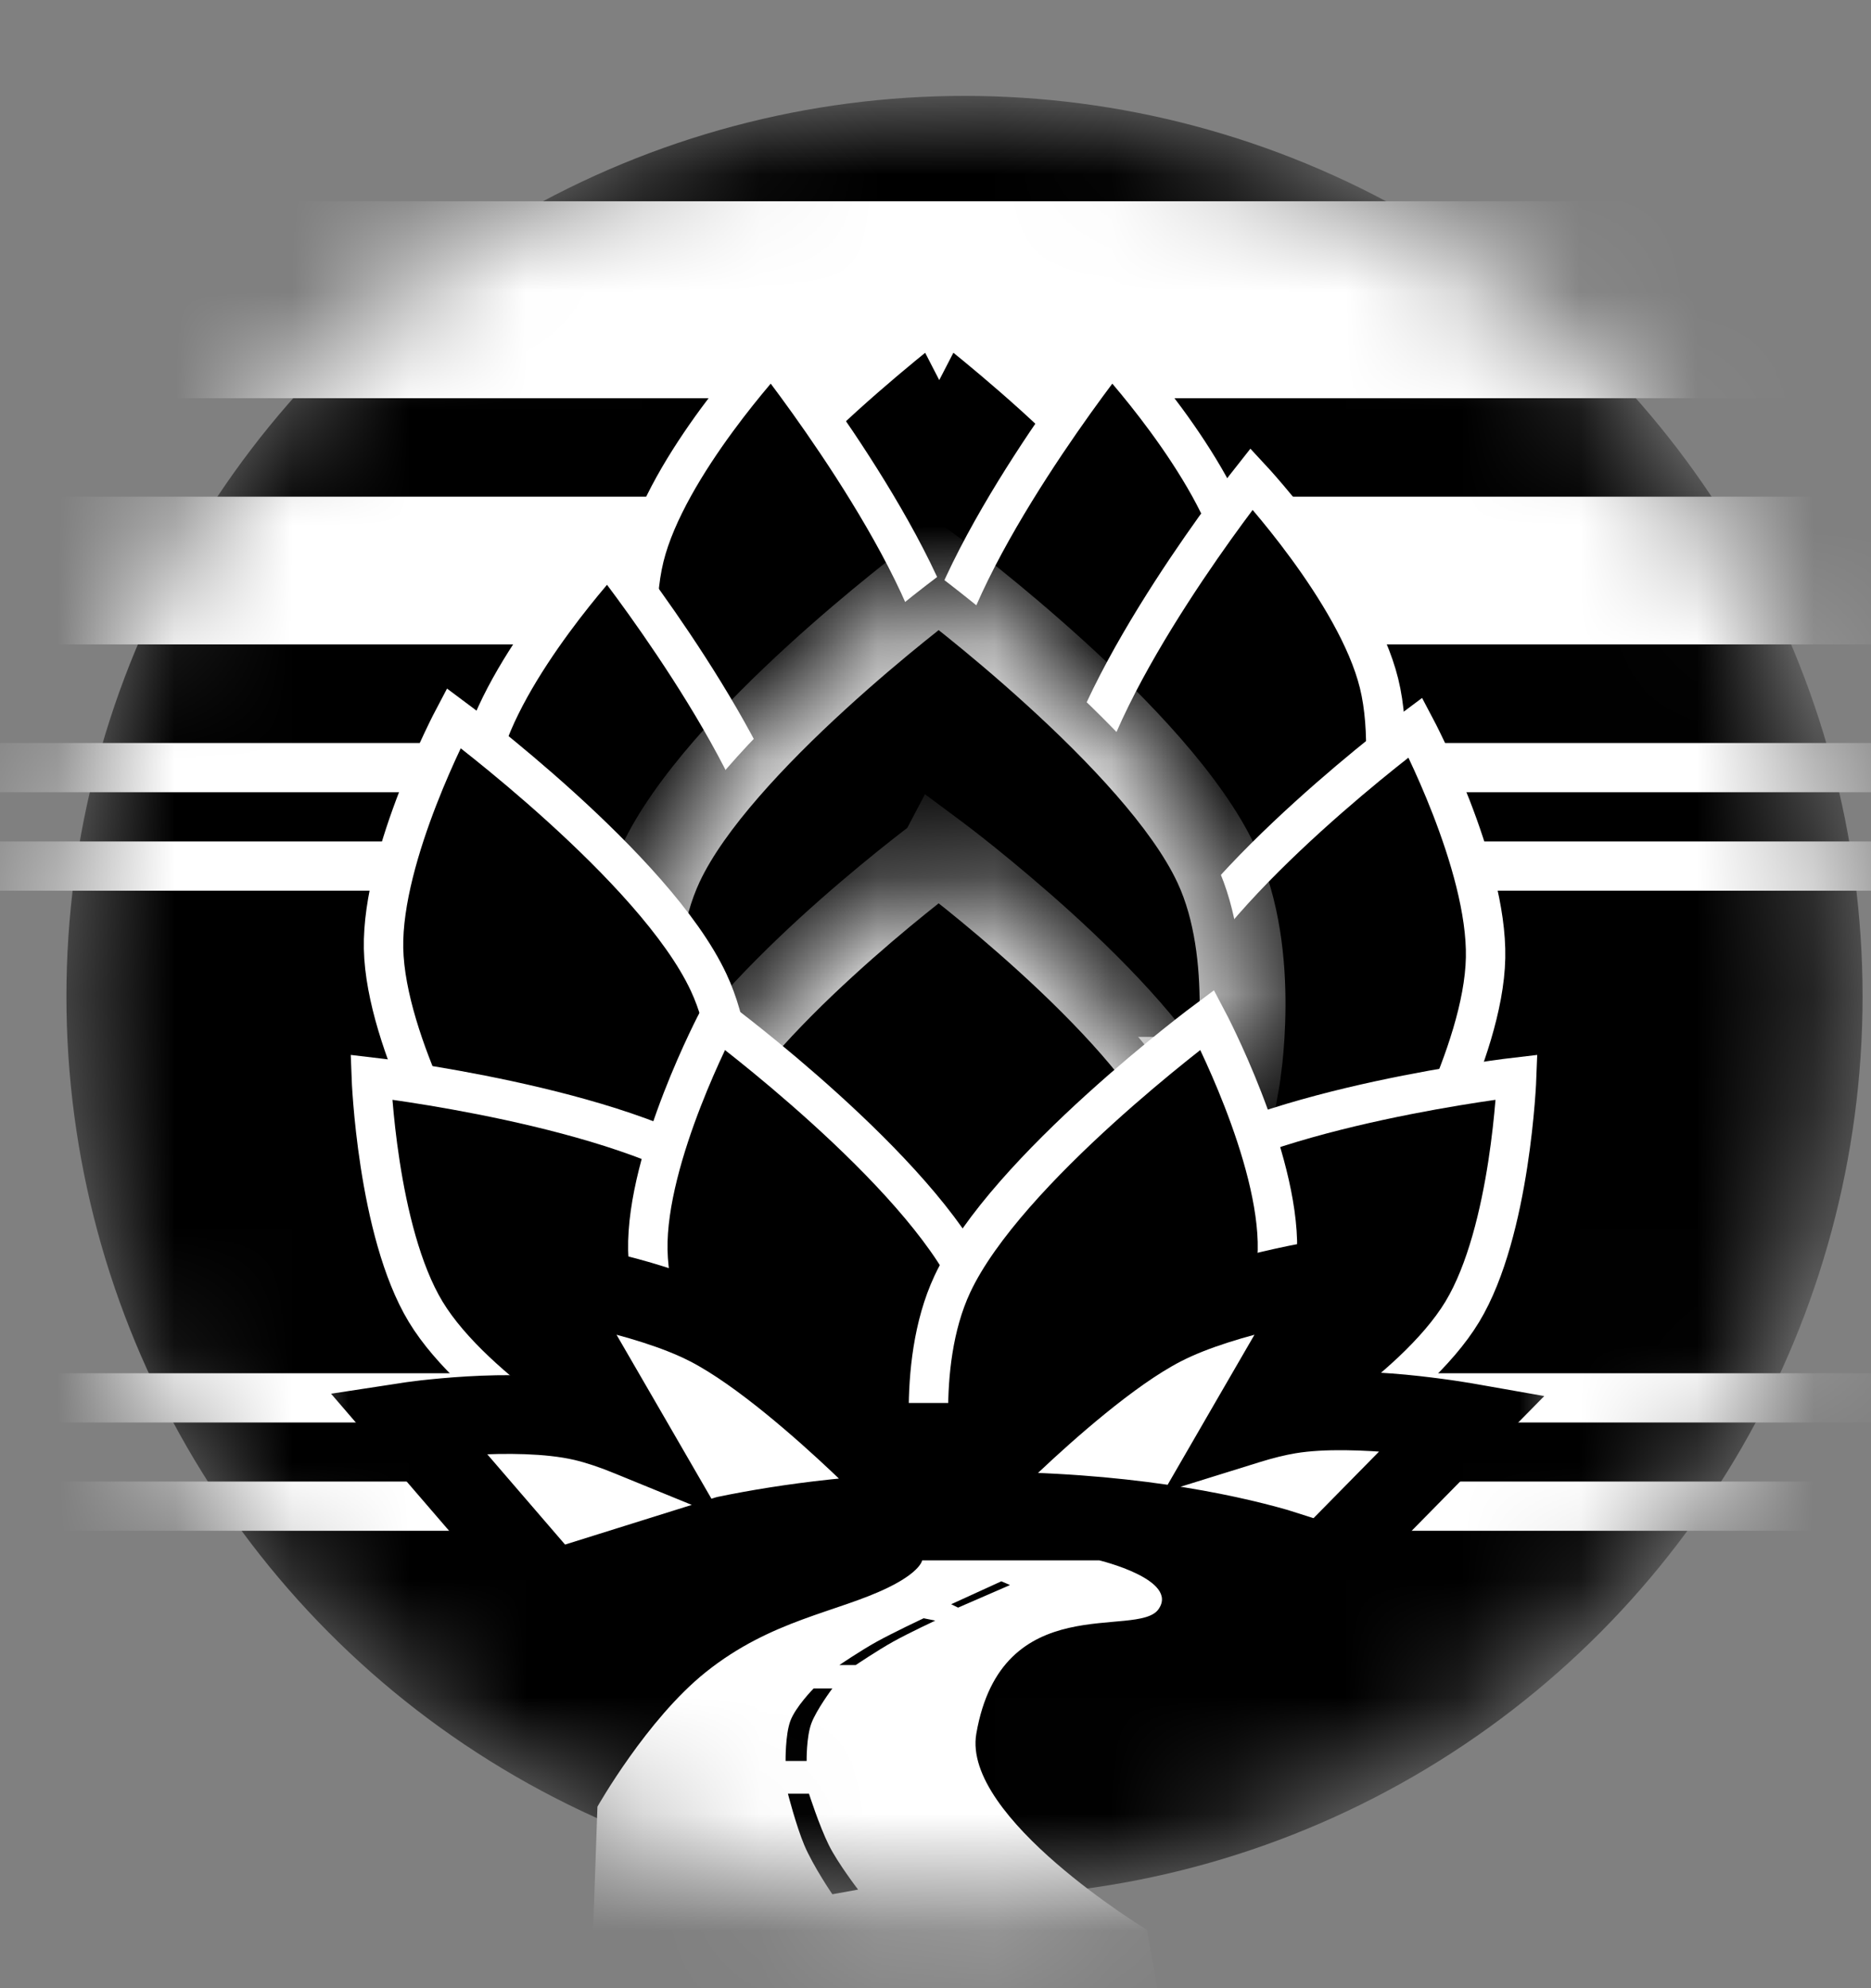
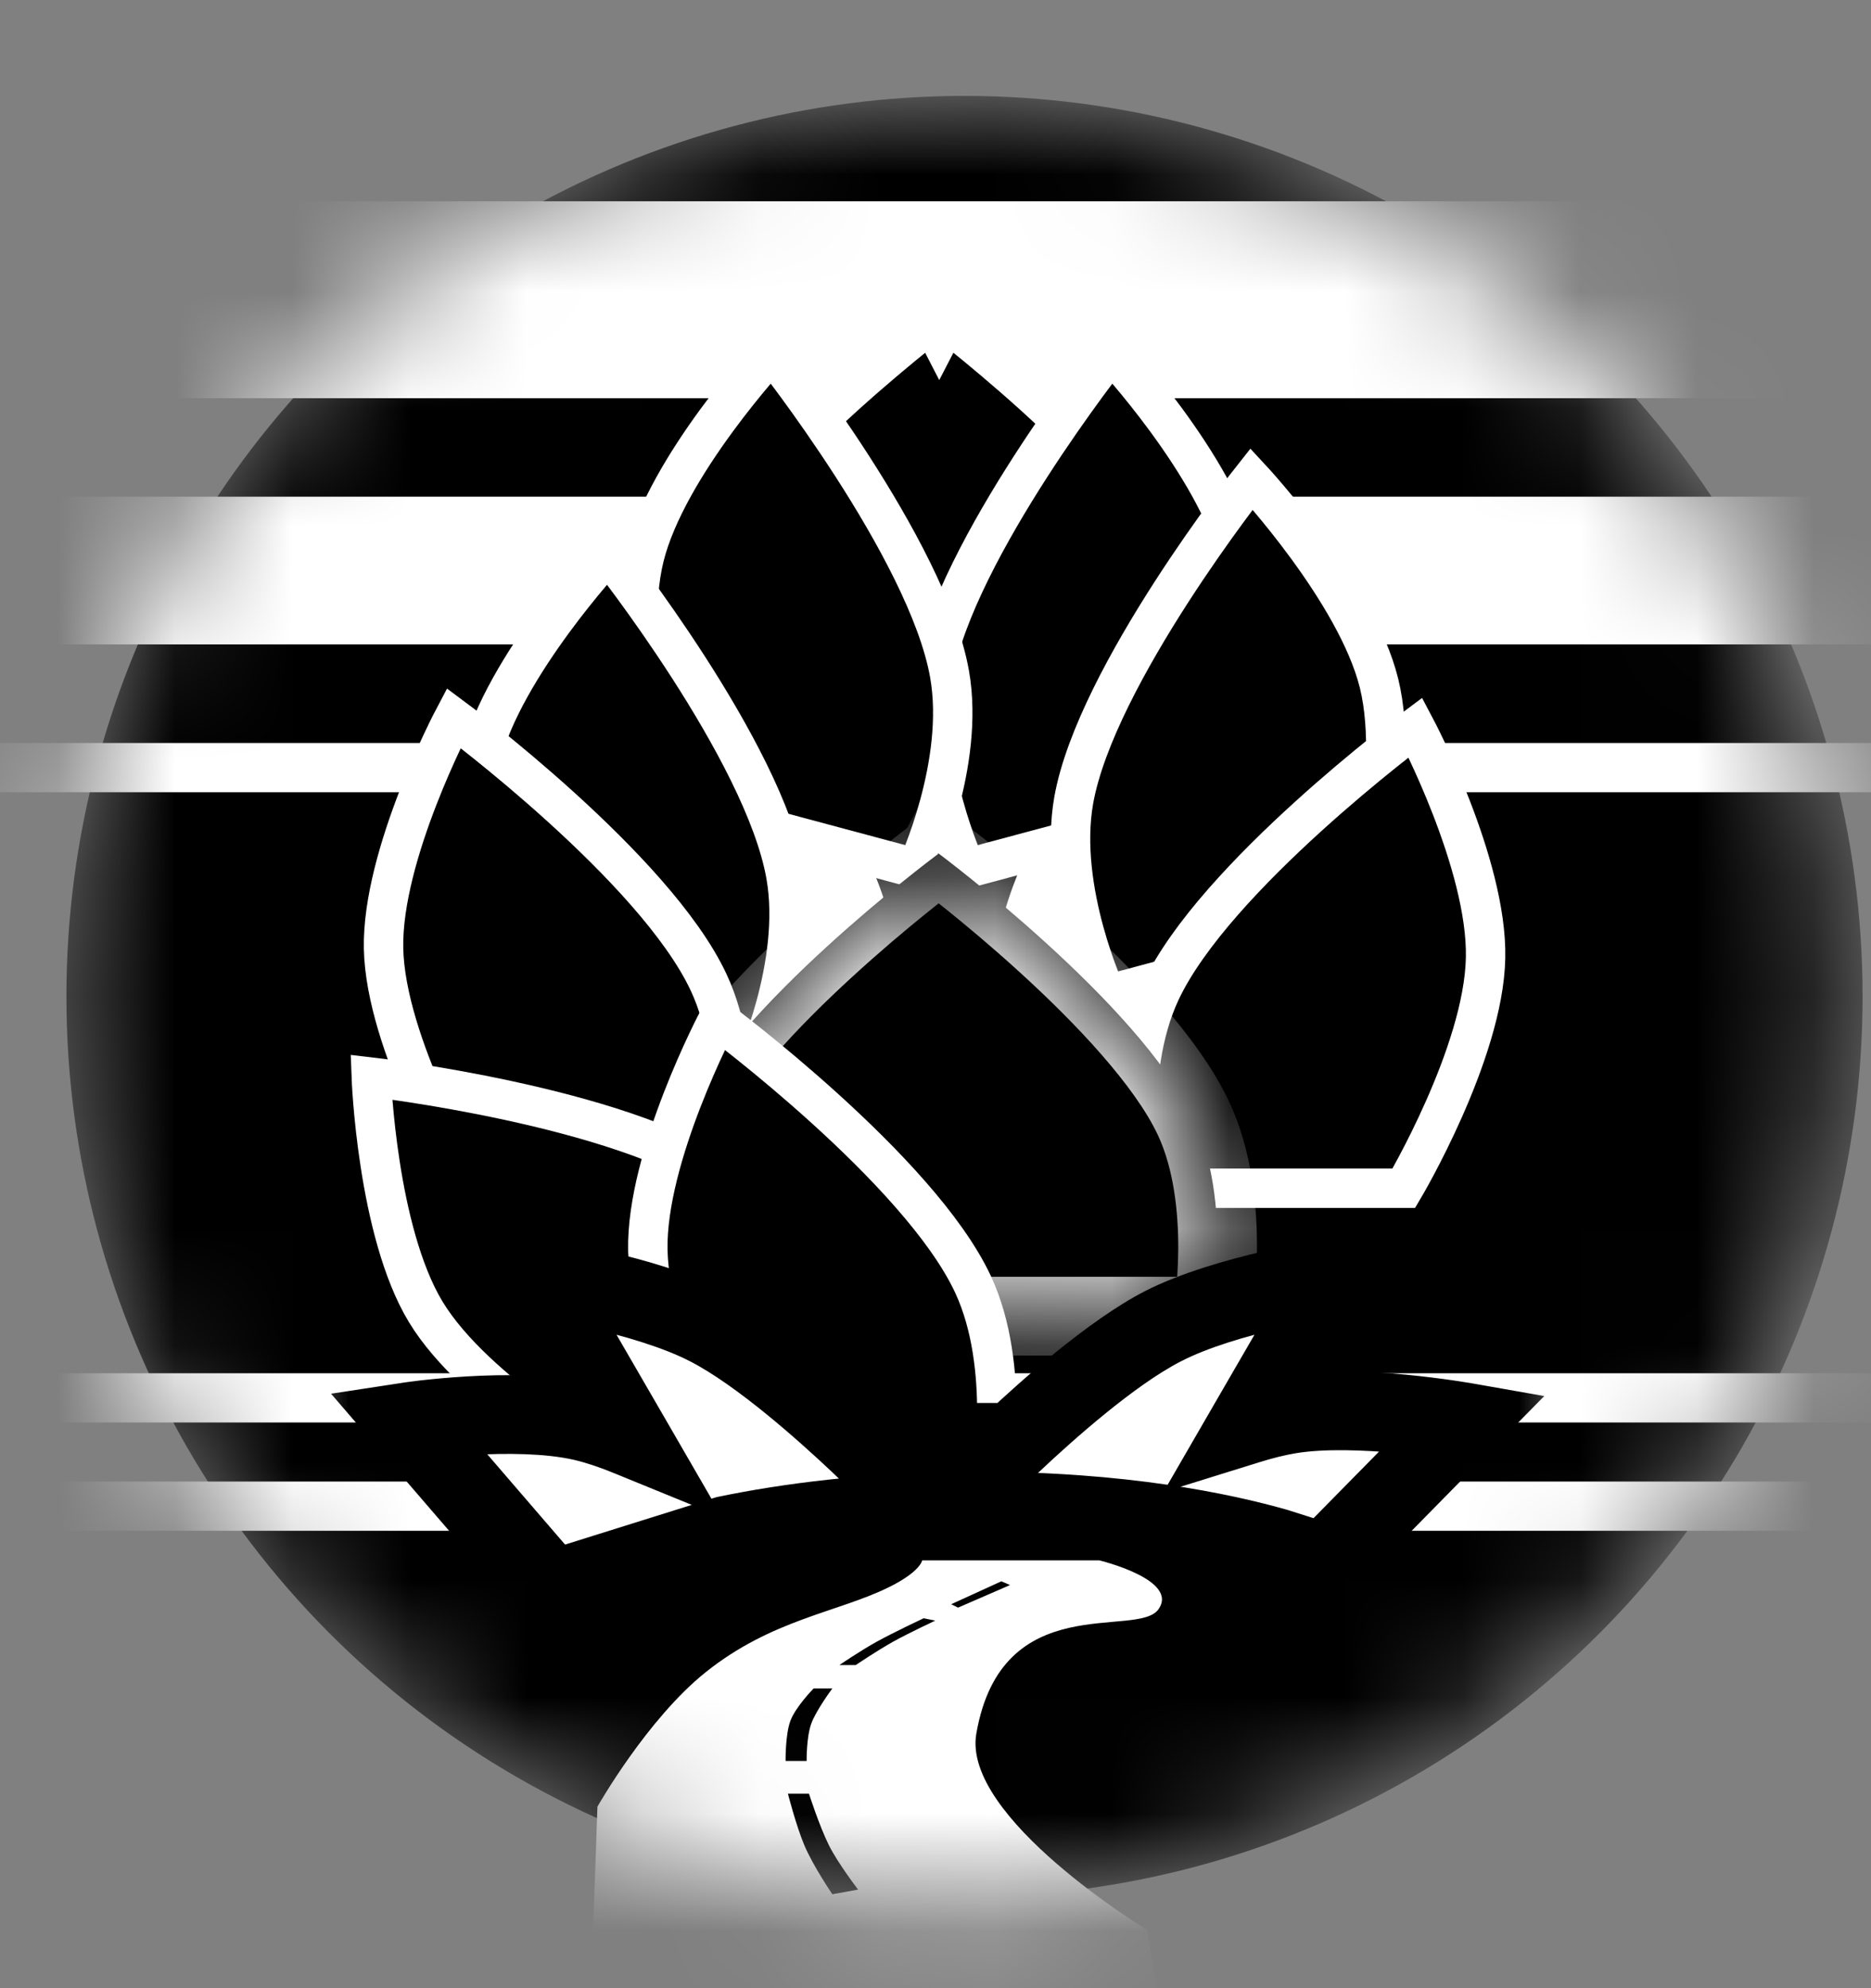
<svg xmlns="http://www.w3.org/2000/svg" width="16" height="17" viewBox="0 0 16 17" fill="none">
  <rect x="0" y="0" width="16" height="17" fill="#808080" stroke="none" />
  <mask id="mask0_25_3" style="mask-type:alpha" maskUnits="userSpaceOnUse" x="0" y="0" width="16" height="17">
    <ellipse cx="8.126" cy="8.542" rx="7.621" ry="7.663" fill="#101010" />
  </mask>
  <g mask="url(#mask0_25_3)">
    <ellipse cx="8.248" cy="8.52" rx="7.68" ry="7.7" fill="black" />
-     <rect x="1.9417e-05" y="7.195" width="16.168" height="0.421" fill="white" />
    <rect x="1.9417e-05" y="11.742" width="16.168" height="0.421" fill="white" />
    <rect x="1.9417e-05" y="12.668" width="16.168" height="0.421" fill="white" />
    <rect x="1.9417e-05" y="6.353" width="16.168" height="0.421" fill="white" />
    <rect x="1.9417e-05" y="4.247" width="16.168" height="1.263" fill="white" />
    <rect x="1.9417e-05" y="1.721" width="16.168" height="1.684" fill="white" />
    <path d="M8.42 12.98H8.32C8.32 12.98 8.429 12.915 8.46 12.86C8.491 12.805 8.5 12.7 8.5 12.7H8.58C8.58 12.7 8.571 12.809 8.54 12.86C8.509 12.911 8.42 12.98 8.42 12.98Z" fill="white" />
    <path d="M8.823 9.667L10.986 9.087C10.986 9.087 11.349 7.798 11.153 7.003C10.96 6.22 10.063 5.255 10.063 5.255C10.063 5.255 8.732 6.934 8.543 8.003C8.406 8.774 8.823 9.667 8.823 9.667Z" fill="white" />
    <path d="M7.36 9.667L5.196 9.087C5.196 9.087 4.834 7.798 5.03 7.003C5.223 6.22 6.12 5.255 6.12 5.255C6.12 5.255 7.451 6.934 7.64 8.003C7.777 8.774 7.36 9.667 7.36 9.667Z" fill="white" />
    <mask id="path-12-outside-1_25_3" maskUnits="userSpaceOnUse" x="4.64" y="1.5" width="7" height="6" fill="black">
      <rect fill="white" x="4.64" y="1.5" width="7" height="6" />
      <path fill-rule="evenodd" clip-rule="evenodd" d="M7.925 6.44H5.685C5.685 6.44 5.513 5.47 5.845 4.76C6.304 3.777 8.025 2.5 8.025 2.5C8.025 2.5 8.027 2.505 8.032 2.515C8.038 2.505 8.04 2.5 8.04 2.5C8.04 2.5 9.761 3.777 10.22 4.76C10.552 5.47 10.38 6.44 10.38 6.44H8.14C8.14 6.44 8.097 6.367 8.032 6.246C7.968 6.367 7.925 6.44 7.925 6.44Z" />
    </mask>
    <path fill-rule="evenodd" clip-rule="evenodd" d="M7.925 6.44H5.685C5.685 6.44 5.513 5.47 5.845 4.76C6.304 3.777 8.025 2.5 8.025 2.5C8.025 2.5 8.027 2.505 8.032 2.515C8.038 2.505 8.04 2.5 8.04 2.5C8.04 2.5 9.761 3.777 10.22 4.76C10.552 5.47 10.38 6.44 10.38 6.44H8.14C8.14 6.44 8.097 6.367 8.032 6.246C7.968 6.367 7.925 6.44 7.925 6.44Z" fill="black" />
    <path d="M5.685 6.44L5.353 6.499L5.402 6.777H5.685V6.44ZM7.925 6.44V6.777H8.116L8.214 6.612L7.925 6.44ZM5.845 4.76L5.539 4.617L5.539 4.617L5.845 4.76ZM8.025 2.5L8.322 2.342L8.139 1.996L7.824 2.23L8.025 2.5ZM8.032 2.515L7.733 2.67L8.032 3.25L8.332 2.67L8.032 2.515ZM8.04 2.5L8.241 2.23L7.926 1.996L7.743 2.342L8.04 2.5ZM10.22 4.76L10.525 4.617L10.525 4.617L10.22 4.76ZM10.38 6.44V6.777H10.663L10.712 6.499L10.38 6.44ZM8.14 6.44L7.851 6.612L7.949 6.777H8.14V6.44ZM8.032 6.246L8.33 6.087L8.032 5.529L7.735 6.087L8.032 6.246ZM5.685 6.44V6.777H7.925V6.44V6.103H5.685V6.44ZM5.845 4.76L5.539 4.617C5.343 5.038 5.302 5.516 5.303 5.868C5.304 6.047 5.316 6.202 5.328 6.313C5.334 6.369 5.34 6.414 5.344 6.445C5.347 6.461 5.349 6.474 5.35 6.483C5.351 6.487 5.352 6.491 5.352 6.494C5.352 6.495 5.352 6.496 5.353 6.497C5.353 6.497 5.353 6.498 5.353 6.498C5.353 6.498 5.353 6.498 5.353 6.498C5.353 6.499 5.353 6.499 5.353 6.499C5.353 6.499 5.353 6.499 5.685 6.44C6.016 6.381 6.016 6.381 6.016 6.381C6.016 6.381 6.016 6.381 6.016 6.381C6.016 6.382 6.016 6.382 6.016 6.382C6.016 6.382 6.016 6.382 6.016 6.382C6.016 6.382 6.016 6.381 6.016 6.381C6.016 6.38 6.016 6.378 6.015 6.375C6.014 6.37 6.013 6.361 6.011 6.349C6.008 6.324 6.003 6.288 5.998 6.241C5.988 6.148 5.978 6.016 5.977 5.865C5.976 5.553 6.015 5.192 6.15 4.903L5.845 4.76ZM8.025 2.5C7.824 2.23 7.824 2.23 7.824 2.23C7.824 2.23 7.824 2.23 7.824 2.23C7.823 2.23 7.823 2.23 7.823 2.23C7.823 2.23 7.823 2.23 7.822 2.231C7.821 2.232 7.82 2.233 7.818 2.234C7.814 2.237 7.809 2.241 7.802 2.246C7.789 2.256 7.769 2.271 7.744 2.29C7.695 2.328 7.624 2.383 7.538 2.452C7.366 2.59 7.131 2.785 6.881 3.012C6.394 3.453 5.801 4.058 5.539 4.617L5.845 4.76L6.15 4.903C6.348 4.479 6.845 3.954 7.333 3.511C7.571 3.296 7.795 3.11 7.959 2.978C8.042 2.912 8.109 2.859 8.155 2.824C8.178 2.806 8.196 2.793 8.208 2.783C8.214 2.779 8.219 2.776 8.221 2.773C8.223 2.772 8.224 2.772 8.225 2.771C8.225 2.771 8.225 2.771 8.225 2.771C8.225 2.77 8.225 2.77 8.225 2.77C8.225 2.77 8.225 2.77 8.225 2.77C8.225 2.77 8.225 2.77 8.025 2.5ZM8.032 2.515L8.332 2.361C8.329 2.355 8.327 2.351 8.325 2.348C8.324 2.346 8.324 2.345 8.323 2.344C8.323 2.344 8.323 2.343 8.323 2.343C8.322 2.343 8.322 2.343 8.322 2.343C8.322 2.343 8.322 2.343 8.322 2.342C8.322 2.342 8.322 2.342 8.322 2.342C8.322 2.342 8.322 2.342 8.322 2.342C8.322 2.342 8.322 2.342 8.322 2.342C8.322 2.342 8.322 2.342 8.322 2.342C8.322 2.342 8.322 2.342 8.025 2.5C7.727 2.658 7.727 2.658 7.727 2.658C7.727 2.658 7.727 2.658 7.727 2.658C7.727 2.658 7.727 2.658 7.727 2.658C7.727 2.658 7.727 2.658 7.727 2.658C7.727 2.658 7.727 2.658 7.727 2.658C7.727 2.658 7.727 2.658 7.727 2.658C7.727 2.658 7.727 2.658 7.727 2.658C7.727 2.658 7.727 2.658 7.727 2.658C7.727 2.658 7.728 2.659 7.728 2.66C7.729 2.662 7.731 2.665 7.733 2.67L8.032 2.515ZM8.032 2.515L8.332 2.67C8.334 2.665 8.336 2.662 8.337 2.66C8.337 2.659 8.338 2.658 8.338 2.658C8.338 2.658 8.338 2.658 8.338 2.658C8.338 2.658 8.338 2.658 8.338 2.658C8.338 2.658 8.338 2.658 8.338 2.658C8.338 2.658 8.338 2.658 8.338 2.658C8.338 2.658 8.338 2.658 8.338 2.658C8.338 2.658 8.338 2.658 8.338 2.658C8.338 2.658 8.338 2.658 8.338 2.658C8.338 2.658 8.338 2.658 8.04 2.5C7.743 2.342 7.743 2.342 7.743 2.342C7.743 2.342 7.743 2.342 7.743 2.342C7.743 2.342 7.743 2.342 7.743 2.342C7.743 2.342 7.743 2.342 7.743 2.342C7.743 2.342 7.743 2.342 7.743 2.342C7.743 2.343 7.743 2.343 7.743 2.343C7.742 2.343 7.742 2.343 7.742 2.343C7.742 2.343 7.742 2.344 7.742 2.344C7.741 2.345 7.741 2.346 7.74 2.348C7.738 2.351 7.736 2.355 7.733 2.361L8.032 2.515ZM8.04 2.5C7.84 2.77 7.84 2.77 7.84 2.77C7.84 2.77 7.84 2.77 7.84 2.77C7.84 2.77 7.84 2.77 7.84 2.771C7.84 2.771 7.84 2.771 7.84 2.771C7.841 2.772 7.842 2.772 7.843 2.773C7.846 2.776 7.851 2.779 7.857 2.783C7.869 2.793 7.887 2.806 7.91 2.824C7.956 2.859 8.023 2.912 8.106 2.978C8.27 3.11 8.494 3.296 8.732 3.511C9.22 3.954 9.717 4.479 9.915 4.903L10.22 4.76L10.525 4.617C10.264 4.058 9.671 3.453 9.184 3.012C8.934 2.785 8.699 2.59 8.527 2.452C8.441 2.383 8.37 2.328 8.32 2.29C8.296 2.271 8.276 2.256 8.263 2.246C8.256 2.241 8.251 2.237 8.247 2.234C8.245 2.233 8.244 2.232 8.243 2.231C8.242 2.23 8.242 2.23 8.242 2.23C8.242 2.23 8.241 2.23 8.241 2.23C8.241 2.23 8.241 2.23 8.241 2.23C8.241 2.23 8.241 2.23 8.04 2.5ZM10.22 4.76L9.915 4.903C10.05 5.192 10.089 5.553 10.088 5.865C10.087 6.016 10.077 6.148 10.067 6.241C10.062 6.288 10.057 6.324 10.054 6.349C10.052 6.361 10.051 6.37 10.05 6.375C10.049 6.378 10.049 6.38 10.049 6.381C10.049 6.381 10.049 6.382 10.049 6.382C10.049 6.382 10.049 6.382 10.049 6.382C10.049 6.382 10.049 6.382 10.049 6.381C10.049 6.381 10.049 6.381 10.049 6.381C10.049 6.381 10.049 6.381 10.38 6.44C10.712 6.499 10.712 6.499 10.712 6.499C10.712 6.499 10.712 6.499 10.712 6.498C10.712 6.498 10.712 6.498 10.712 6.498C10.712 6.498 10.712 6.497 10.712 6.497C10.713 6.496 10.713 6.495 10.713 6.494C10.713 6.491 10.714 6.487 10.715 6.483C10.716 6.474 10.718 6.461 10.72 6.445C10.725 6.414 10.731 6.369 10.737 6.313C10.749 6.202 10.761 6.047 10.762 5.868C10.763 5.516 10.722 5.038 10.525 4.617L10.22 4.76ZM10.38 6.44V6.103H8.14V6.44V6.777H10.38V6.44ZM8.14 6.44C8.43 6.268 8.43 6.268 8.43 6.268C8.43 6.268 8.43 6.268 8.43 6.268C8.43 6.268 8.43 6.268 8.43 6.268C8.43 6.268 8.43 6.268 8.43 6.268C8.43 6.268 8.43 6.268 8.43 6.268C8.43 6.268 8.43 6.268 8.43 6.268C8.43 6.268 8.429 6.267 8.429 6.266C8.428 6.264 8.426 6.262 8.424 6.258C8.419 6.25 8.413 6.238 8.404 6.223C8.386 6.191 8.361 6.145 8.33 6.087L8.032 6.246L7.735 6.404C7.769 6.468 7.797 6.519 7.818 6.554C7.828 6.572 7.836 6.586 7.841 6.596C7.844 6.601 7.846 6.605 7.848 6.607C7.849 6.609 7.849 6.61 7.85 6.61C7.85 6.611 7.85 6.611 7.85 6.611C7.85 6.612 7.851 6.612 7.851 6.612C7.851 6.612 7.851 6.612 7.851 6.612C7.851 6.612 7.851 6.612 7.851 6.612C7.851 6.612 7.851 6.612 7.851 6.612C7.851 6.612 7.851 6.612 8.14 6.44ZM7.925 6.44C8.214 6.612 8.214 6.612 8.214 6.612C8.214 6.612 8.214 6.612 8.214 6.612C8.214 6.612 8.214 6.612 8.214 6.612C8.214 6.612 8.214 6.612 8.214 6.612C8.214 6.612 8.214 6.612 8.214 6.611C8.215 6.611 8.215 6.611 8.215 6.61C8.216 6.61 8.216 6.609 8.217 6.607C8.219 6.605 8.221 6.601 8.224 6.596C8.229 6.586 8.237 6.572 8.247 6.554C8.267 6.519 8.296 6.468 8.33 6.404L8.032 6.246L7.735 6.087C7.704 6.145 7.679 6.191 7.661 6.223C7.652 6.238 7.645 6.25 7.641 6.258C7.639 6.262 7.637 6.264 7.636 6.266C7.636 6.267 7.635 6.268 7.635 6.268C7.635 6.268 7.635 6.268 7.635 6.268C7.635 6.268 7.635 6.268 7.635 6.268C7.635 6.268 7.635 6.268 7.635 6.268C7.635 6.268 7.635 6.268 7.635 6.268C7.635 6.268 7.635 6.268 7.635 6.268C7.635 6.268 7.635 6.268 7.925 6.44Z" fill="white" mask="url(#path-12-outside-1_25_3)" />
    <path d="M8.263 7.427L10.426 6.847C10.426 6.847 10.789 5.558 10.593 4.763C10.4 3.98 9.503 3.015 9.503 3.015C9.503 3.015 8.172 4.694 7.982 5.763C7.846 6.534 8.263 7.427 8.263 7.427Z" fill="black" stroke="white" stroke-width="0.337" />
    <path d="M9.463 8.507L11.626 7.927C11.626 7.927 11.989 6.638 11.793 5.843C11.6 5.06 10.703 4.095 10.703 4.095C10.703 4.095 9.372 5.774 9.182 6.843C9.046 7.614 9.463 8.507 9.463 8.507Z" fill="black" stroke="white" stroke-width="0.337" />
    <path d="M9.765 10.16H12.005C12.005 10.16 12.688 9.009 12.704 8.19C12.721 7.384 12.104 6.22 12.104 6.22C12.104 6.22 10.384 7.497 9.925 8.48C9.593 9.19 9.765 10.16 9.765 10.16Z" fill="black" stroke="white" stroke-width="0.337" />
    <path d="M7.84 7.427L5.676 6.847C5.676 6.847 5.314 5.558 5.51 4.763C5.703 3.98 6.6 3.015 6.6 3.015C6.6 3.015 7.931 4.694 8.12 5.763C8.257 6.534 7.84 7.427 7.84 7.427Z" fill="black" stroke="white" stroke-width="0.337" />
    <path d="M6.44 9.147L4.276 8.567C4.276 8.567 3.914 7.278 4.11 6.483C4.303 5.7 5.2 4.735 5.2 4.735C5.2 4.735 6.531 6.414 6.72 7.483C6.857 8.254 6.44 9.147 6.44 9.147Z" fill="black" stroke="white" stroke-width="0.337" />
    <mask id="path-19-inside-2_25_3" fill="white">
-       <path fill-rule="evenodd" clip-rule="evenodd" d="M8.133 9.233H10.577C10.577 9.233 10.765 8.171 10.403 7.394C9.901 6.318 8.024 4.921 8.024 4.921C8.024 4.921 8.023 4.924 8.02 4.929C7.923 5.002 6.137 6.346 5.65 7.388C5.288 8.161 5.475 9.218 5.475 9.218H7.915C7.915 9.218 7.957 9.148 8.021 9.029C8.089 9.157 8.133 9.233 8.133 9.233Z" />
-     </mask>
-     <path fill-rule="evenodd" clip-rule="evenodd" d="M8.133 9.233H10.577C10.577 9.233 10.765 8.171 10.403 7.394C9.901 6.318 8.024 4.921 8.024 4.921C8.024 4.921 8.023 4.924 8.02 4.929C7.923 5.002 6.137 6.346 5.65 7.388C5.288 8.161 5.475 9.218 5.475 9.218H7.915C7.915 9.218 7.957 9.148 8.021 9.029C8.089 9.157 8.133 9.233 8.133 9.233Z" fill="black" />
+       </mask>
    <path d="M10.577 9.233V9.6H10.885L10.939 9.296L10.577 9.233ZM8.133 9.233L7.818 9.42L7.924 9.6H8.133V9.233ZM10.403 7.394L10.07 7.549L10.07 7.549L10.403 7.394ZM8.024 4.921L8.243 4.627L7.9 4.371L7.7 4.75L8.024 4.921ZM8.02 4.929L8.24 5.223L8.307 5.172L8.346 5.098L8.02 4.929ZM5.65 7.388L5.317 7.232L5.317 7.232L5.65 7.388ZM5.475 9.218L5.114 9.282L5.168 9.585H5.475V9.218ZM7.915 9.218V9.585H8.124L8.231 9.405L7.915 9.218ZM8.021 9.029L8.344 8.857L8.022 8.251L7.697 8.856L8.021 9.029ZM10.577 9.233V8.866H8.133V9.233V9.6H10.577V9.233ZM10.403 7.394L10.07 7.549C10.218 7.866 10.26 8.262 10.259 8.603C10.258 8.769 10.247 8.914 10.236 9.016C10.231 9.067 10.225 9.106 10.222 9.133C10.22 9.146 10.218 9.156 10.217 9.162C10.217 9.165 10.216 9.167 10.216 9.168C10.216 9.169 10.216 9.169 10.216 9.169C10.216 9.169 10.216 9.169 10.216 9.169C10.216 9.169 10.216 9.169 10.216 9.169C10.216 9.169 10.216 9.169 10.216 9.169C10.216 9.169 10.216 9.169 10.577 9.233C10.939 9.296 10.939 9.296 10.939 9.296C10.939 9.296 10.939 9.296 10.939 9.296C10.939 9.296 10.939 9.296 10.939 9.296C10.939 9.295 10.939 9.295 10.939 9.294C10.939 9.293 10.939 9.292 10.94 9.291C10.94 9.288 10.941 9.284 10.942 9.279C10.943 9.269 10.945 9.255 10.948 9.238C10.953 9.203 10.959 9.154 10.966 9.094C10.979 8.972 10.992 8.803 10.993 8.606C10.995 8.222 10.95 7.699 10.735 7.239L10.403 7.394ZM8.024 4.921C7.805 5.215 7.805 5.215 7.805 5.215C7.805 5.215 7.805 5.215 7.805 5.215C7.805 5.215 7.805 5.215 7.805 5.215C7.805 5.216 7.806 5.216 7.806 5.216C7.807 5.217 7.808 5.217 7.809 5.219C7.813 5.221 7.817 5.225 7.824 5.23C7.837 5.239 7.857 5.254 7.882 5.274C7.932 5.313 8.006 5.37 8.095 5.442C8.275 5.587 8.519 5.79 8.778 6.026C9.312 6.511 9.854 7.085 10.07 7.549L10.403 7.394L10.735 7.239C10.45 6.627 9.803 5.966 9.272 5.483C8.999 5.235 8.743 5.021 8.555 4.87C8.461 4.795 8.384 4.734 8.33 4.693C8.303 4.672 8.282 4.656 8.267 4.644C8.26 4.639 8.254 4.635 8.25 4.632C8.248 4.63 8.246 4.629 8.245 4.628C8.245 4.628 8.244 4.627 8.244 4.627C8.244 4.627 8.244 4.627 8.244 4.627C8.244 4.627 8.243 4.627 8.243 4.627C8.243 4.627 8.243 4.627 8.024 4.921ZM8.02 4.929L8.346 5.098C8.347 5.096 8.348 5.094 8.348 5.093C8.349 5.093 8.349 5.092 8.349 5.092C8.349 5.092 8.349 5.092 8.349 5.092C8.349 5.092 8.349 5.092 8.349 5.092C8.349 5.092 8.349 5.092 8.349 5.092C8.349 5.092 8.349 5.092 8.349 5.092C8.349 5.092 8.349 5.092 8.349 5.092C8.349 5.092 8.349 5.092 8.349 5.092C8.349 5.092 8.349 5.092 8.349 5.092C8.349 5.092 8.349 5.092 8.024 4.921C7.7 4.75 7.7 4.75 7.7 4.75C7.7 4.75 7.7 4.75 7.7 4.75C7.7 4.75 7.7 4.75 7.7 4.75C7.7 4.75 7.7 4.75 7.7 4.75C7.7 4.75 7.7 4.75 7.7 4.75C7.7 4.75 7.7 4.75 7.7 4.75C7.7 4.75 7.7 4.75 7.7 4.75C7.699 4.75 7.699 4.751 7.699 4.751C7.699 4.751 7.699 4.752 7.698 4.753C7.697 4.754 7.696 4.757 7.695 4.76L8.02 4.929ZM8.02 4.929L7.801 4.635C7.747 4.675 7.266 5.037 6.733 5.524C6.214 5.999 5.595 6.639 5.317 7.232L5.65 7.388L5.982 7.543C6.191 7.095 6.709 6.541 7.229 6.066C7.736 5.602 8.196 5.256 8.24 5.223L8.02 4.929ZM5.65 7.388L5.317 7.232C5.103 7.691 5.058 8.212 5.06 8.594C5.061 8.79 5.074 8.959 5.087 9.08C5.093 9.14 5.1 9.189 5.105 9.224C5.107 9.241 5.109 9.255 5.111 9.264C5.112 9.269 5.112 9.273 5.113 9.276C5.113 9.278 5.113 9.279 5.114 9.28C5.114 9.28 5.114 9.281 5.114 9.281C5.114 9.281 5.114 9.281 5.114 9.281C5.114 9.281 5.114 9.282 5.114 9.282C5.114 9.282 5.114 9.282 5.475 9.218C5.837 9.154 5.837 9.154 5.837 9.154C5.837 9.154 5.837 9.154 5.837 9.154C5.837 9.154 5.837 9.154 5.837 9.154C5.837 9.154 5.837 9.154 5.837 9.154C5.837 9.154 5.837 9.154 5.837 9.153C5.836 9.152 5.836 9.15 5.835 9.147C5.835 9.141 5.833 9.131 5.831 9.118C5.827 9.092 5.822 9.052 5.816 9.001C5.806 8.9 5.794 8.756 5.794 8.591C5.792 8.252 5.835 7.858 5.982 7.543L5.65 7.388ZM5.475 9.218V9.585H7.915V9.218V8.851H5.475V9.218ZM7.915 9.218C8.231 9.405 8.231 9.405 8.231 9.405C8.231 9.405 8.231 9.405 8.231 9.405C8.231 9.405 8.231 9.405 8.231 9.405C8.231 9.405 8.231 9.405 8.231 9.405C8.231 9.405 8.231 9.405 8.231 9.405C8.231 9.404 8.232 9.404 8.232 9.404C8.232 9.403 8.233 9.402 8.234 9.4C8.235 9.398 8.237 9.394 8.24 9.389C8.246 9.38 8.253 9.366 8.263 9.349C8.283 9.315 8.311 9.265 8.344 9.203L8.021 9.029L7.697 8.856C7.667 8.912 7.642 8.957 7.625 8.987C7.617 9.002 7.61 9.013 7.606 9.021C7.604 9.024 7.602 9.027 7.601 9.029C7.6 9.029 7.6 9.03 7.6 9.03C7.6 9.03 7.6 9.031 7.6 9.031C7.6 9.031 7.6 9.031 7.6 9.031C7.6 9.031 7.6 9.03 7.6 9.03C7.6 9.03 7.6 9.03 7.6 9.03C7.6 9.03 7.6 9.03 7.6 9.03C7.6 9.03 7.6 9.03 7.915 9.218ZM8.133 9.233C8.449 9.046 8.449 9.046 8.449 9.046C8.449 9.046 8.449 9.046 8.449 9.046C8.449 9.046 8.449 9.046 8.449 9.046C8.449 9.046 8.449 9.046 8.449 9.046C8.449 9.046 8.449 9.046 8.449 9.046C8.449 9.046 8.449 9.046 8.449 9.046C8.449 9.045 8.448 9.045 8.448 9.044C8.447 9.042 8.445 9.039 8.443 9.035C8.438 9.027 8.431 9.015 8.422 8.998C8.404 8.966 8.377 8.918 8.344 8.857L8.021 9.029L7.697 9.202C7.732 9.269 7.762 9.322 7.783 9.359C7.793 9.378 7.802 9.393 7.808 9.403C7.811 9.408 7.813 9.412 7.815 9.415C7.815 9.416 7.816 9.417 7.817 9.418C7.817 9.418 7.817 9.419 7.817 9.419C7.817 9.419 7.817 9.419 7.817 9.419C7.817 9.419 7.818 9.419 7.818 9.419C7.818 9.419 7.818 9.42 7.818 9.42C7.818 9.42 7.818 9.42 7.818 9.42C7.818 9.42 7.818 9.42 8.133 9.233Z" fill="white" mask="url(#path-19-inside-2_25_3)" />
    <mask id="path-21-inside-3_25_3" fill="white">
      <path fill-rule="evenodd" clip-rule="evenodd" d="M8.125 11.254H10.368C10.368 11.254 10.54 10.279 10.208 9.566C9.747 8.579 8.024 7.296 8.024 7.296C8.024 7.296 8.023 7.298 8.021 7.303C7.931 7.37 6.292 8.604 5.845 9.56C5.513 10.27 5.685 11.24 5.685 11.24H7.925C7.925 11.24 7.963 11.176 8.021 11.067C8.083 11.184 8.125 11.254 8.125 11.254Z" />
    </mask>
    <path fill-rule="evenodd" clip-rule="evenodd" d="M8.125 11.254H10.368C10.368 11.254 10.54 10.279 10.208 9.566C9.747 8.579 8.024 7.296 8.024 7.296C8.024 7.296 8.023 7.298 8.021 7.303C7.931 7.37 6.292 8.604 5.845 9.56C5.513 10.27 5.685 11.24 5.685 11.24H7.925C7.925 11.24 7.963 11.176 8.021 11.067C8.083 11.184 8.125 11.254 8.125 11.254Z" fill="black" />
    <path d="M10.368 11.254V11.591H10.651L10.7 11.312L10.368 11.254ZM8.125 11.254L7.835 11.425L7.933 11.591H8.125V11.254ZM10.208 9.566L10.513 9.424L10.513 9.424L10.208 9.566ZM8.024 7.296L8.226 7.026L7.91 6.791L7.727 7.139L8.024 7.296ZM8.021 7.303L8.222 7.573L8.284 7.527L8.32 7.458L8.021 7.303ZM5.845 9.56L5.539 9.417L5.539 9.417L5.845 9.56ZM5.685 11.24L5.353 11.299L5.402 11.577H5.685V11.24ZM7.925 11.24V11.577H8.116L8.214 11.412L7.925 11.24ZM8.021 11.067L8.318 10.909L8.022 10.353L7.724 10.908L8.021 11.067ZM10.368 11.254V10.917H8.125V11.254V11.591H10.368V11.254ZM10.208 9.566L9.903 9.708C10.038 9.999 10.077 10.363 10.076 10.676C10.075 10.828 10.065 10.961 10.055 11.055C10.05 11.101 10.045 11.138 10.041 11.162C10.04 11.174 10.038 11.183 10.037 11.189C10.037 11.192 10.037 11.194 10.036 11.195C10.036 11.195 10.036 11.195 10.036 11.196C10.036 11.196 10.036 11.196 10.036 11.195C10.036 11.195 10.036 11.195 10.036 11.195C10.036 11.195 10.036 11.195 10.036 11.195C10.036 11.195 10.036 11.195 10.368 11.254C10.7 11.312 10.7 11.312 10.7 11.312C10.7 11.312 10.7 11.312 10.7 11.312C10.7 11.312 10.7 11.312 10.7 11.312C10.7 11.311 10.7 11.311 10.7 11.31C10.7 11.309 10.7 11.308 10.701 11.307C10.701 11.304 10.702 11.301 10.702 11.296C10.704 11.287 10.706 11.275 10.708 11.259C10.713 11.227 10.719 11.182 10.725 11.126C10.737 11.015 10.749 10.859 10.749 10.679C10.751 10.326 10.71 9.846 10.513 9.424L10.208 9.566ZM8.024 7.296C7.823 7.566 7.823 7.566 7.823 7.566C7.823 7.566 7.823 7.566 7.823 7.566C7.823 7.566 7.823 7.566 7.823 7.566C7.823 7.566 7.824 7.566 7.824 7.567C7.825 7.567 7.826 7.568 7.827 7.569C7.83 7.571 7.835 7.574 7.841 7.579C7.853 7.588 7.871 7.602 7.894 7.62C7.94 7.655 8.007 7.708 8.09 7.774C8.255 7.907 8.479 8.093 8.717 8.31C9.206 8.755 9.704 9.283 9.903 9.708L10.208 9.566L10.513 9.424C10.251 8.862 9.657 8.255 9.17 7.811C8.92 7.584 8.684 7.388 8.512 7.249C8.426 7.18 8.355 7.124 8.305 7.086C8.28 7.067 8.261 7.052 8.247 7.042C8.24 7.037 8.235 7.033 8.232 7.03C8.23 7.029 8.228 7.028 8.227 7.027C8.227 7.027 8.226 7.026 8.226 7.026C8.226 7.026 8.226 7.026 8.226 7.026C8.226 7.026 8.226 7.026 8.226 7.026C8.226 7.026 8.226 7.026 8.024 7.296ZM8.021 7.303L8.32 7.458C8.321 7.456 8.321 7.455 8.322 7.454C8.322 7.453 8.322 7.453 8.322 7.453C8.322 7.453 8.322 7.453 8.322 7.453C8.322 7.453 8.322 7.453 8.322 7.453C8.322 7.453 8.322 7.453 8.322 7.453C8.322 7.453 8.322 7.453 8.322 7.453C8.322 7.453 8.322 7.453 8.322 7.453C8.322 7.453 8.322 7.453 8.322 7.453C8.322 7.453 8.322 7.453 8.322 7.453C8.322 7.453 8.322 7.453 8.024 7.296C7.727 7.139 7.727 7.139 7.727 7.139C7.727 7.139 7.727 7.139 7.727 7.139C7.727 7.139 7.727 7.139 7.727 7.139C7.727 7.139 7.727 7.139 7.727 7.139C7.726 7.139 7.726 7.139 7.726 7.139C7.726 7.139 7.726 7.139 7.726 7.139C7.726 7.139 7.726 7.139 7.726 7.139C7.726 7.139 7.726 7.139 7.726 7.139C7.726 7.14 7.725 7.141 7.725 7.141C7.724 7.143 7.723 7.145 7.722 7.148L8.021 7.303ZM8.021 7.303L7.819 7.033C7.77 7.07 7.328 7.402 6.839 7.849C6.363 8.286 5.794 8.873 5.539 9.417L5.845 9.56L6.15 9.703C6.342 9.291 6.817 8.783 7.294 8.347C7.759 7.921 8.182 7.603 8.222 7.573L8.021 7.303ZM5.845 9.56L5.539 9.417C5.343 9.838 5.302 10.316 5.303 10.668C5.304 10.847 5.316 11.002 5.328 11.113C5.334 11.169 5.34 11.214 5.344 11.245C5.347 11.261 5.349 11.274 5.35 11.283C5.351 11.287 5.351 11.291 5.352 11.294C5.352 11.295 5.352 11.296 5.353 11.297C5.353 11.297 5.353 11.298 5.353 11.298C5.353 11.298 5.353 11.298 5.353 11.299C5.353 11.299 5.353 11.299 5.353 11.299C5.353 11.299 5.353 11.299 5.685 11.24C6.016 11.181 6.016 11.181 6.016 11.181C6.016 11.181 6.016 11.181 6.016 11.181C6.016 11.182 6.016 11.182 6.016 11.182C6.016 11.182 6.016 11.182 6.016 11.182C6.016 11.182 6.016 11.181 6.016 11.181C6.016 11.18 6.016 11.178 6.015 11.175C6.014 11.17 6.013 11.161 6.011 11.149C6.008 11.124 6.003 11.088 5.998 11.041C5.988 10.948 5.978 10.816 5.977 10.665C5.975 10.353 6.015 9.992 6.15 9.703L5.845 9.56ZM5.685 11.24V11.577H7.925V11.24V10.903H5.685V11.24ZM7.925 11.24C8.214 11.412 8.214 11.412 8.214 11.412C8.214 11.412 8.214 11.412 8.214 11.412C8.214 11.412 8.214 11.412 8.214 11.412C8.214 11.412 8.214 11.412 8.214 11.412C8.214 11.412 8.214 11.412 8.214 11.412C8.215 11.411 8.215 11.411 8.215 11.411C8.215 11.41 8.216 11.409 8.217 11.408C8.218 11.405 8.22 11.402 8.223 11.398C8.228 11.389 8.235 11.377 8.244 11.361C8.262 11.329 8.287 11.283 8.318 11.226L8.021 11.067L7.724 10.908C7.696 10.96 7.674 11.001 7.658 11.028C7.65 11.042 7.644 11.052 7.64 11.059C7.638 11.062 7.637 11.065 7.636 11.066C7.635 11.067 7.635 11.068 7.635 11.068C7.635 11.068 7.635 11.068 7.635 11.068C7.635 11.068 7.635 11.068 7.635 11.068C7.635 11.068 7.635 11.068 7.635 11.068C7.635 11.068 7.635 11.068 7.635 11.068C7.635 11.068 7.635 11.068 7.635 11.068C7.635 11.068 7.635 11.068 7.925 11.24ZM8.125 11.254C8.414 11.082 8.414 11.082 8.414 11.082C8.414 11.082 8.414 11.082 8.414 11.082C8.414 11.082 8.414 11.082 8.414 11.082C8.414 11.082 8.414 11.082 8.414 11.082C8.414 11.082 8.414 11.082 8.414 11.082C8.414 11.082 8.414 11.082 8.414 11.082C8.414 11.082 8.414 11.081 8.413 11.08C8.412 11.079 8.411 11.076 8.409 11.072C8.404 11.065 8.398 11.053 8.389 11.039C8.373 11.009 8.348 10.965 8.318 10.909L8.021 11.067L7.724 11.226C7.756 11.287 7.784 11.336 7.803 11.37C7.813 11.387 7.82 11.4 7.826 11.41C7.828 11.415 7.83 11.418 7.832 11.421C7.833 11.422 7.833 11.423 7.834 11.424C7.834 11.424 7.834 11.425 7.834 11.425C7.834 11.425 7.835 11.425 7.835 11.425C7.835 11.425 7.835 11.425 7.835 11.425C7.835 11.425 7.835 11.425 7.835 11.425C7.835 11.425 7.835 11.425 7.835 11.425C7.835 11.425 7.835 11.425 8.125 11.254Z" fill="white" mask="url(#path-21-inside-3_25_3)" />
    <path d="M6.22 10.08H3.98C3.98 10.08 3.297 8.929 3.28 8.11C3.264 7.304 3.88 6.14 3.88 6.14C3.88 6.14 5.601 7.417 6.06 8.4C6.392 9.11 6.22 10.08 6.22 10.08Z" fill="black" stroke="white" stroke-width="0.337" />
    <path d="M7.171 11.452L5.231 12.572C5.231 12.572 4.064 11.917 3.64 11.216C3.223 10.526 3.175 9.21 3.175 9.21C3.175 9.21 5.303 9.456 6.193 10.077C6.835 10.526 7.171 11.452 7.171 11.452Z" fill="black" stroke="white" stroke-width="0.337" />
    <path d="M8.48 12.66H6.24C6.24 12.66 5.556 11.509 5.54 10.69C5.524 9.884 6.14 8.72 6.14 8.72C6.14 8.72 7.86 9.997 8.32 10.98C8.652 11.69 8.48 12.66 8.48 12.66Z" fill="black" stroke="white" stroke-width="0.337" />
-     <path d="M8.974 11.452L10.913 12.572C10.913 12.572 12.081 11.917 12.505 11.216C12.922 10.526 12.97 9.21 12.97 9.21C12.97 9.21 10.842 9.456 9.952 10.077C9.31 10.526 8.974 11.452 8.974 11.452Z" fill="black" stroke="white" stroke-width="0.337" />
-     <path d="M7.984 12.66H10.224C10.224 12.66 10.908 11.509 10.924 10.69C10.94 9.884 10.324 8.72 10.324 8.72C10.324 8.72 8.604 9.997 8.144 10.98C7.812 11.69 7.984 12.66 7.984 12.66Z" fill="black" stroke="white" stroke-width="0.337" />
    <mask id="path-28-outside-4_25_3" maskUnits="userSpaceOnUse" x="2.484" y="9.926" width="11" height="5" fill="black">
      <rect fill="white" x="2.484" y="9.926" width="11" height="5" />
      <path fill-rule="evenodd" clip-rule="evenodd" d="M4.602 10.926L5.39 12.289C5.25 12.231 5.113 12.184 4.988 12.155C4.397 12.018 3.484 12.158 3.484 12.158L4.722 13.595L6.206 13.129C6.722 13.022 7.452 12.921 8.37 12.921C9.593 12.921 10.45 13.101 10.919 13.235L11.185 13.319C11.288 13.355 11.34 13.378 11.34 13.378V13.353L12.516 12.158C12.516 12.158 11.607 11.998 11.026 12.093C10.915 12.112 10.795 12.142 10.672 12.18L11.399 10.926C11.399 10.926 10.487 11.062 9.945 11.34C9.501 11.568 8.94 12.071 8.663 12.333H7.337C7.06 12.071 6.499 11.568 6.055 11.34C5.513 11.062 4.602 10.926 4.602 10.926Z" />
    </mask>
    <path fill-rule="evenodd" clip-rule="evenodd" d="M4.602 10.926L5.39 12.289C5.25 12.231 5.113 12.184 4.988 12.155C4.397 12.018 3.484 12.158 3.484 12.158L4.722 13.595L6.206 13.129C6.722 13.022 7.452 12.921 8.37 12.921C9.593 12.921 10.45 13.101 10.919 13.235L11.185 13.319C11.288 13.355 11.34 13.378 11.34 13.378V13.353L12.516 12.158C12.516 12.158 11.607 11.998 11.026 12.093C10.915 12.112 10.795 12.142 10.672 12.18L11.399 10.926C11.399 10.926 10.487 11.062 9.945 11.34C9.501 11.568 8.94 12.071 8.663 12.333H7.337C7.06 12.071 6.499 11.568 6.055 11.34C5.513 11.062 4.602 10.926 4.602 10.926Z" fill="white" />
    <path d="M5.39 12.289L5.263 12.601L6.176 12.974L5.682 12.12L5.39 12.289ZM4.602 10.926L4.651 10.593L3.96 10.49L4.31 11.095L4.602 10.926ZM4.988 12.155L5.064 11.827L5.064 11.827L4.988 12.155ZM3.484 12.158L3.433 11.825L2.831 11.917L3.228 12.378L3.484 12.158ZM4.722 13.595L4.466 13.815L4.611 13.982L4.822 13.916L4.722 13.595ZM6.206 13.129L6.138 12.799L6.122 12.803L6.106 12.808L6.206 13.129ZM10.919 13.235L11.021 12.914L11.012 12.911L10.919 13.235ZM11.185 13.319L11.296 13.001L11.286 12.998L11.185 13.319ZM11.34 13.378L11.202 13.685L11.677 13.899V13.378H11.34ZM11.34 13.353L11.1 13.116L11.003 13.215V13.353H11.34ZM12.516 12.158L12.756 12.394L13.206 11.937L12.575 11.826L12.516 12.158ZM11.026 12.093L10.971 11.761L10.971 11.761L11.026 12.093ZM10.672 12.18L10.381 12.011L9.949 12.758L10.772 12.502L10.672 12.18ZM11.399 10.926L11.69 11.095L12.04 10.49L11.349 10.593L11.399 10.926ZM9.945 11.34L10.099 11.64L10.099 11.64L9.945 11.34ZM8.663 12.333V12.67H8.797L8.894 12.578L8.663 12.333ZM7.337 12.333L7.106 12.578L7.203 12.67H7.337V12.333ZM6.055 11.34L5.901 11.64L6.055 11.34ZM5.39 12.289L5.682 12.12L4.893 10.758L4.602 10.926L4.31 11.095L5.099 12.457L5.39 12.289ZM4.988 12.155L4.911 12.483C5.013 12.507 5.133 12.547 5.263 12.601L5.39 12.289L5.518 11.977C5.368 11.915 5.212 11.862 5.064 11.827L4.988 12.155ZM3.484 12.158C3.535 12.491 3.535 12.491 3.534 12.491C3.534 12.491 3.534 12.491 3.534 12.491C3.534 12.491 3.534 12.491 3.534 12.491C3.534 12.491 3.534 12.491 3.535 12.491C3.535 12.491 3.535 12.491 3.536 12.491C3.537 12.49 3.539 12.49 3.542 12.49C3.548 12.489 3.557 12.488 3.569 12.486C3.594 12.483 3.629 12.478 3.674 12.473C3.764 12.462 3.891 12.45 4.034 12.441C4.329 12.424 4.665 12.426 4.911 12.483L4.988 12.155L5.064 11.827C4.719 11.747 4.303 11.751 3.994 11.769C3.836 11.778 3.697 11.792 3.597 11.803C3.547 11.809 3.507 11.815 3.479 11.818C3.465 11.82 3.454 11.822 3.446 11.823C3.442 11.823 3.439 11.824 3.437 11.824C3.436 11.824 3.435 11.825 3.434 11.825C3.434 11.825 3.433 11.825 3.433 11.825C3.433 11.825 3.433 11.825 3.433 11.825C3.433 11.825 3.433 11.825 3.433 11.825C3.433 11.825 3.433 11.825 3.484 12.158ZM4.722 13.595L4.977 13.375L3.739 11.938L3.484 12.158L3.228 12.378L4.466 13.815L4.722 13.595ZM6.206 13.129L6.106 12.808L4.621 13.273L4.722 13.595L4.822 13.916L6.307 13.45L6.206 13.129ZM8.37 12.921V12.584C7.427 12.584 6.675 12.688 6.138 12.799L6.206 13.129L6.275 13.459C6.77 13.356 7.477 13.258 8.37 13.258V12.921ZM10.919 13.235L11.012 12.911C10.515 12.769 9.627 12.584 8.37 12.584V12.921V13.258C9.56 13.258 10.386 13.433 10.826 13.559L10.919 13.235ZM10.919 13.235L10.818 13.556L11.083 13.64L11.185 13.319L11.286 12.998L11.021 12.914L10.919 13.235ZM11.34 13.378C11.478 13.071 11.478 13.071 11.478 13.071C11.478 13.071 11.478 13.071 11.478 13.071C11.478 13.071 11.477 13.071 11.477 13.071C11.477 13.071 11.477 13.071 11.477 13.071C11.477 13.071 11.477 13.071 11.477 13.07C11.476 13.07 11.476 13.07 11.476 13.07C11.475 13.07 11.473 13.069 11.472 13.069C11.47 13.067 11.466 13.066 11.462 13.064C11.453 13.06 11.441 13.055 11.426 13.049C11.396 13.037 11.352 13.021 11.296 13.001L11.185 13.319L11.073 13.637C11.12 13.653 11.154 13.666 11.176 13.675C11.186 13.679 11.194 13.682 11.198 13.684C11.2 13.685 11.202 13.686 11.202 13.686C11.203 13.686 11.203 13.686 11.203 13.686C11.203 13.686 11.203 13.686 11.202 13.686C11.202 13.686 11.202 13.686 11.202 13.686C11.202 13.686 11.202 13.686 11.202 13.686C11.202 13.686 11.202 13.686 11.202 13.686C11.202 13.686 11.202 13.685 11.202 13.685C11.202 13.685 11.202 13.685 11.34 13.378ZM11.34 13.353H11.003V13.378H11.34H11.677V13.353H11.34ZM11.34 13.353L11.58 13.589L12.756 12.394L12.516 12.158L12.276 11.921L11.1 13.116L11.34 13.353ZM12.516 12.158C12.575 11.826 12.575 11.826 12.575 11.826C12.575 11.826 12.575 11.826 12.575 11.826C12.575 11.826 12.574 11.826 12.574 11.826C12.574 11.826 12.574 11.826 12.573 11.826C12.573 11.826 12.572 11.826 12.571 11.825C12.569 11.825 12.566 11.825 12.562 11.824C12.555 11.823 12.544 11.821 12.53 11.819C12.502 11.814 12.462 11.808 12.413 11.801C12.315 11.787 12.177 11.769 12.021 11.754C11.715 11.726 11.307 11.706 10.971 11.761L11.026 12.093L11.08 12.426C11.326 12.385 11.663 12.398 11.958 12.425C12.101 12.439 12.227 12.455 12.318 12.468C12.363 12.474 12.398 12.48 12.423 12.484C12.435 12.486 12.444 12.487 12.45 12.488C12.453 12.489 12.455 12.489 12.457 12.489C12.457 12.489 12.458 12.489 12.458 12.489C12.458 12.49 12.458 12.49 12.458 12.49C12.458 12.49 12.458 12.49 12.458 12.49C12.458 12.49 12.458 12.49 12.458 12.49C12.458 12.49 12.458 12.49 12.516 12.158ZM11.026 12.093L10.971 11.761C10.841 11.783 10.705 11.817 10.572 11.859L10.672 12.18L10.772 12.502C10.885 12.467 10.989 12.441 11.08 12.426L11.026 12.093ZM10.672 12.18L10.964 12.349L11.69 11.095L11.399 10.926L11.107 10.758L10.381 12.011L10.672 12.18ZM11.399 10.926C11.349 10.593 11.349 10.593 11.349 10.593C11.349 10.593 11.349 10.593 11.349 10.593C11.349 10.593 11.348 10.593 11.348 10.593C11.348 10.593 11.348 10.593 11.348 10.593C11.347 10.593 11.346 10.594 11.345 10.594C11.343 10.594 11.34 10.595 11.336 10.595C11.329 10.596 11.318 10.598 11.304 10.6C11.276 10.605 11.236 10.612 11.187 10.62C11.089 10.638 10.953 10.665 10.799 10.701C10.497 10.771 10.101 10.882 9.791 11.04L9.945 11.34L10.099 11.64C10.331 11.52 10.661 11.424 10.951 11.357C11.092 11.324 11.218 11.3 11.308 11.283C11.353 11.275 11.388 11.269 11.413 11.265C11.425 11.263 11.434 11.262 11.44 11.261C11.443 11.26 11.445 11.26 11.447 11.26C11.447 11.26 11.448 11.26 11.448 11.259C11.448 11.259 11.448 11.259 11.448 11.259C11.448 11.259 11.448 11.259 11.448 11.259C11.448 11.259 11.448 11.259 11.448 11.259C11.448 11.259 11.448 11.259 11.399 10.926ZM9.945 11.34L9.791 11.04C9.298 11.294 8.705 11.83 8.431 12.088L8.663 12.333L8.894 12.578C9.175 12.313 9.703 11.843 10.099 11.64L9.945 11.34ZM7.337 12.333V12.67H8.663V12.333V11.996H7.337V12.333ZM6.055 11.34L5.901 11.64C6.297 11.843 6.825 12.313 7.106 12.578L7.337 12.333L7.569 12.088C7.295 11.83 6.702 11.294 6.209 11.04L6.055 11.34ZM4.602 10.926C4.552 11.259 4.552 11.259 4.552 11.259C4.552 11.259 4.552 11.259 4.552 11.259C4.552 11.259 4.552 11.259 4.552 11.259C4.552 11.259 4.552 11.259 4.552 11.259C4.552 11.26 4.553 11.26 4.553 11.26C4.555 11.26 4.557 11.26 4.56 11.261C4.566 11.262 4.575 11.263 4.587 11.265C4.612 11.269 4.647 11.275 4.692 11.283C4.782 11.3 4.908 11.324 5.049 11.357C5.339 11.424 5.669 11.52 5.901 11.64L6.055 11.34L6.209 11.04C5.899 10.882 5.503 10.771 5.201 10.701C5.047 10.665 4.911 10.638 4.813 10.62C4.764 10.612 4.724 10.605 4.696 10.6C4.682 10.598 4.671 10.596 4.664 10.595C4.66 10.595 4.657 10.594 4.655 10.594C4.654 10.594 4.653 10.593 4.652 10.593C4.652 10.593 4.652 10.593 4.652 10.593C4.652 10.593 4.651 10.593 4.651 10.593C4.651 10.593 4.651 10.593 4.651 10.593C4.651 10.593 4.651 10.593 4.602 10.926Z" fill="black" mask="url(#path-28-outside-4_25_3)" />
    <path d="M5.109 15.448C5.109 15.448 5.532 14.7 6.035 14.298C6.596 13.849 7.158 13.787 7.592 13.576C7.872 13.44 7.886 13.342 7.886 13.342H9.401C9.401 13.342 10.088 13.507 9.906 13.761C9.724 14.014 8.565 13.576 8.349 14.824C8.225 15.542 9.808 16.501 9.808 16.501L9.906 17.047H5.053L5.109 15.448Z" fill="white" />
    <path d="M6.738 15.337H6.918C6.918 15.337 7.006 15.612 7.088 15.777C7.165 15.932 7.338 16.157 7.338 16.157L7.118 16.197C7.118 16.197 6.954 15.957 6.878 15.777C6.808 15.611 6.738 15.337 6.738 15.337Z" fill="black" />
    <path d="M6.958 14.437H7.118C7.118 14.437 6.981 14.62 6.938 14.737C6.895 14.854 6.898 15.057 6.898 15.057H6.718C6.718 15.057 6.715 14.835 6.758 14.717C6.802 14.595 6.958 14.437 6.958 14.437Z" fill="black" />
    <path d="M7.178 14.237C7.178 14.237 7.357 14.115 7.498 14.037C7.639 13.959 7.898 13.837 7.898 13.837L7.998 13.857C7.998 13.857 7.771 13.963 7.638 14.037C7.505 14.111 7.318 14.237 7.318 14.237L7.178 14.237Z" fill="black" />
    <path d="M8.134 13.717L8.563 13.521L8.637 13.553L8.193 13.746L8.134 13.717Z" fill="black" />
  </g>
</svg>